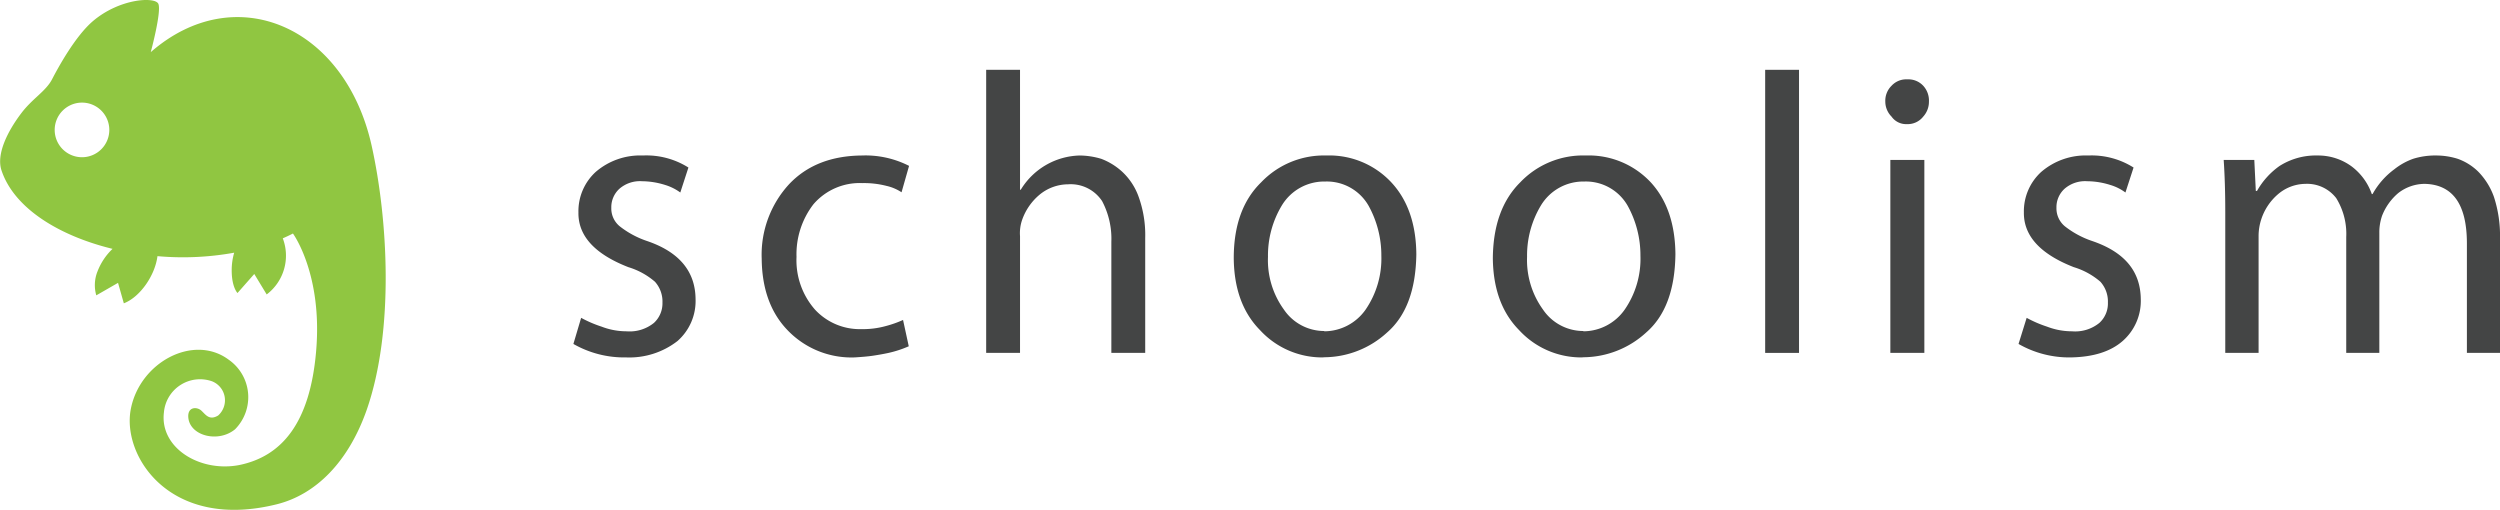
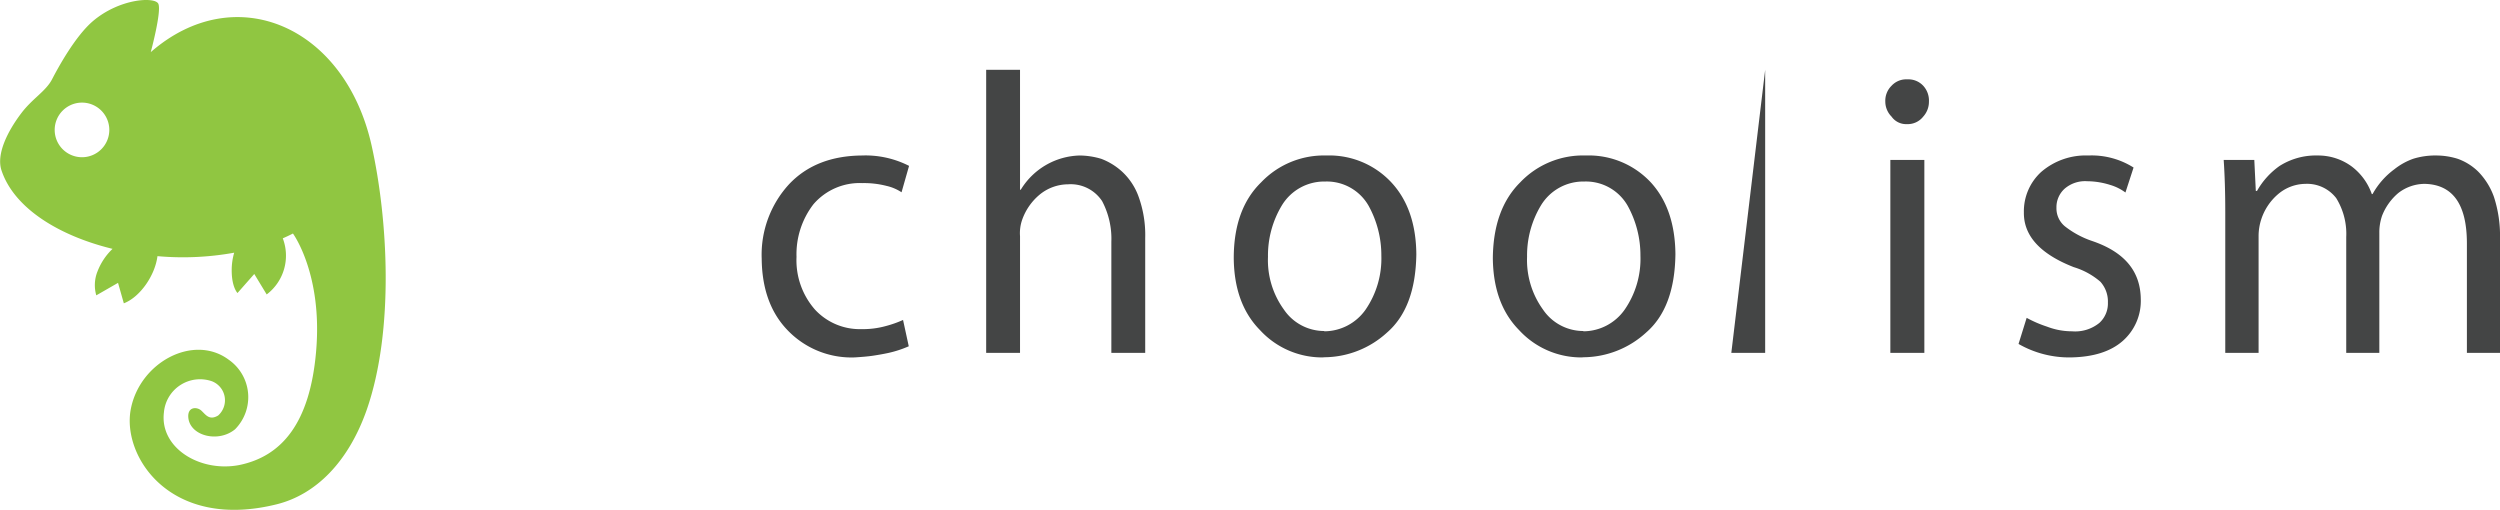
<svg xmlns="http://www.w3.org/2000/svg" id="Layer_1" data-name="Layer 1" viewBox="0 0 332.32 67.77">
  <defs>
    <style>.cls-1{fill:#90c641;}.cls-2{fill:#444545;}</style>
  </defs>
  <title>schoolism_logo</title>
  <path class="cls-1" d="M76.61,47.6c-3.55-16-18.2-22.22-29.37-12.47,0,0,1.48-5.49,1-6.44S43.1,28,39.56,31c-2.35,2-4.61,6.14-5.44,7.74S31.48,41.31,30,43.29c-1.83,2.42-3.31,5.44-2.6,7.56,1.66,5,7.59,8.68,14.76,10.43a8.24,8.24,0,0,0-2,3A4.9,4.9,0,0,0,40,67.46l2.89-1.66.77,2.72c2.16-.83,4.15-3.71,4.47-6.27a38.23,38.23,0,0,0,10.2-.46A8.3,8.3,0,0,0,58,64.15c0,2.24.77,3,.77,3L61,64.62l1.65,2.72a6.47,6.47,0,0,0,2.14-7.46c.46-.2.91-.41,1.35-.64,0,0,4,5.44,3.07,15.78-.83,9.34-4.49,13.83-10.22,15-5.24,1-10.58-2.3-10-7a4.82,4.82,0,0,1,6.38-4.14,2.71,2.71,0,0,1,.83,4.55c-1.18.71-1.65-.11-2.24-.65s-1.9-.53-1.72,1c.28,2.38,4,3.31,6.21,1.48A6.07,6.07,0,0,0,57.58,76c-4.66-3.45-11.82.35-13,6.62S49.85,98.76,64,95.23c5.2-1.3,9.51-5.63,11.94-12.53C79.65,72.05,78.75,57.25,76.61,47.6Zm-38.5,1.5a3.63,3.63,0,1,1,3.62-3.62A3.63,3.63,0,0,1,38.11,49.1Z" transform="translate(-27.2 -28.2)" />
-   <path class="cls-2" d="M104.45,70.45a15.9,15.9,0,0,0,2.72,1.17,9.22,9.22,0,0,0,3.32.62,5.12,5.12,0,0,0,3.64-1.12,3.53,3.53,0,0,0,1.13-2.69,3.94,3.94,0,0,0-1-2.78,9.69,9.69,0,0,0-3.54-1.94q-6.72-2.62-6.63-7.29a7.07,7.07,0,0,1,2.3-5.37,9.05,9.05,0,0,1,6.27-2.18,10.46,10.46,0,0,1,6.05,1.6l-1.08,3.32a6.65,6.65,0,0,0-2-1,10.51,10.51,0,0,0-3.09-.5,4.16,4.16,0,0,0-3,1,3.31,3.31,0,0,0-1.08,2.52,3.06,3.06,0,0,0,1.13,2.48,12.13,12.13,0,0,0,3.54,1.92q6.48,2.17,6.53,7.75a7.08,7.08,0,0,1-2.4,5.57,10.44,10.44,0,0,1-6.84,2.18,13.59,13.59,0,0,1-7-1.79Z" transform="translate(-27.2 -28.2)" />
  <path class="cls-2" d="M148,74.23a14.7,14.7,0,0,1-2.73.89c-.6.13-1.27.25-2,.36s-1.53.17-2.44.23a11.76,11.76,0,0,1-9-3.68q-3.33-3.5-3.38-9.47a13.84,13.84,0,0,1,3.63-9.86q3.56-3.78,9.7-3.83a12.75,12.75,0,0,1,6.26,1.38l-1,3.51a6,6,0,0,0-2-.85,11.9,11.9,0,0,0-3.19-.37,8.1,8.1,0,0,0-6.52,2.81,10.88,10.88,0,0,0-2.25,7,9.93,9.93,0,0,0,2.45,7,8.11,8.11,0,0,0,6.17,2.6,11.39,11.39,0,0,0,3.29-.42,14.21,14.21,0,0,0,2.25-.8Z" transform="translate(-27.2 -28.2)" />
  <path class="cls-2" d="M158.29,37.48h4.5V53.42h.1a9.44,9.44,0,0,1,7.85-4.55,10.24,10.24,0,0,1,2.84.44A8.61,8.61,0,0,1,176.34,51a8.37,8.37,0,0,1,2.21,3.34,15,15,0,0,1,.88,5.51V75.11h-4.5V60.35a10.71,10.71,0,0,0-1.23-5.42,5,5,0,0,0-4.53-2.23,6,6,0,0,0-3.77,1.37,7.65,7.65,0,0,0-2.31,3.3,5.39,5.39,0,0,0-.3,2.23V75.11h-4.5Z" transform="translate(-27.2 -28.2)" />
  <path class="cls-2" d="M203.11,75.71a11.21,11.21,0,0,1-8.42-3.63q-3.44-3.49-3.49-9.57,0-6.52,3.64-10.07a11.52,11.52,0,0,1,8.67-3.57,11.28,11.28,0,0,1,8.68,3.62Q215.42,56,215.47,62q-.1,7.11-3.89,10.4a12.46,12.46,0,0,1-8.42,3.29Zm.15-3.47a6.75,6.75,0,0,0,5.45-2.86,12,12,0,0,0,2.11-7.2,13.61,13.61,0,0,0-1.68-6.6,6.39,6.39,0,0,0-5.78-3.25,6.58,6.58,0,0,0-5.75,3.15,12.88,12.88,0,0,0-1.86,6.86,11.17,11.17,0,0,0,2.11,7,6.48,6.48,0,0,0,5.35,2.86Z" transform="translate(-27.2 -28.2)" />
  <path class="cls-2" d="M237.55,75.71a11.21,11.21,0,0,1-8.42-3.63q-3.44-3.49-3.49-9.57.06-6.52,3.64-10.07A11.52,11.52,0,0,1,238,48.87a11.28,11.28,0,0,1,8.68,3.62Q249.86,56,249.91,62q-.09,7.11-3.89,10.4a12.46,12.46,0,0,1-8.42,3.29Zm.15-3.47a6.75,6.75,0,0,0,5.45-2.86,11.88,11.88,0,0,0,2.11-7.2,13.61,13.61,0,0,0-1.68-6.6,6.39,6.39,0,0,0-5.78-3.25,6.58,6.58,0,0,0-5.75,3.15,12.88,12.88,0,0,0-1.86,6.86,11.23,11.23,0,0,0,2.11,7,6.48,6.48,0,0,0,5.35,2.86Z" transform="translate(-27.2 -28.2)" />
-   <path class="cls-2" d="M261.84,37.48h4.5V75.11h-4.5Z" transform="translate(-27.2 -28.2)" />
+   <path class="cls-2" d="M261.84,37.48V75.11h-4.5Z" transform="translate(-27.2 -28.2)" />
  <path class="cls-2" d="M280.64,44.7a2.36,2.36,0,0,1-2-1,2.83,2.83,0,0,1-.83-2,2.79,2.79,0,0,1,.83-2.1,2.65,2.65,0,0,1,2.11-.85,2.69,2.69,0,0,1,2.1.85,2.9,2.9,0,0,1,.76,2.1,2.94,2.94,0,0,1-.76,2,2.62,2.62,0,0,1-2.15,1Zm-2.16,30.41V49.46H283V75.11Z" transform="translate(-27.2 -28.2)" />
  <path class="cls-2" d="M296.6,70.45a15.77,15.77,0,0,0,2.71,1.17,9.22,9.22,0,0,0,3.32.62,5.1,5.1,0,0,0,3.64-1.12,3.49,3.49,0,0,0,1.13-2.69,3.94,3.94,0,0,0-1-2.78,9.69,9.69,0,0,0-3.54-1.94q-6.7-2.62-6.63-7.29a7.08,7.08,0,0,1,2.31-5.37,9.05,9.05,0,0,1,6.27-2.18,10.43,10.43,0,0,1,6,1.6l-1.08,3.32a6.41,6.41,0,0,0-2-1,10.4,10.4,0,0,0-3.09-.5,4.16,4.16,0,0,0-3,1,3.31,3.31,0,0,0-1.08,2.52,3.09,3.09,0,0,0,1.13,2.48,12.13,12.13,0,0,0,3.54,1.92c4.33,1.45,6.5,4,6.54,7.75a7.09,7.09,0,0,1-2.41,5.57c-1.6,1.4-3.88,2.12-6.84,2.18a13.55,13.55,0,0,1-7-1.79Z" transform="translate(-27.2 -28.2)" />
  <path class="cls-2" d="M323,56.39q0-3.9-.21-6.93h4.07l.2,4.12h.16a10.16,10.16,0,0,1,3-3.32,9,9,0,0,1,5.07-1.39,7.53,7.53,0,0,1,4.48,1.43A7.84,7.84,0,0,1,342.48,54h.1a10.24,10.24,0,0,1,2.91-3.31A8.69,8.69,0,0,1,348,49.3a9.9,9.9,0,0,1,3.11-.43,9.54,9.54,0,0,1,2.79.44A7.45,7.45,0,0,1,356.61,51a9.17,9.17,0,0,1,2.11,3.39,16.75,16.75,0,0,1,.8,5.57V75.11h-4.4V60.56q0-7.81-5.64-7.92A5.77,5.77,0,0,0,346,53.86a7.55,7.55,0,0,0-2.15,3,6.82,6.82,0,0,0-.37,2.33V75.11h-4.4V59.7a9,9,0,0,0-1.33-5.16,4.88,4.88,0,0,0-4.1-1.9,5.69,5.69,0,0,0-3.7,1.43,7.39,7.39,0,0,0-2.15,3.24,7.09,7.09,0,0,0-.37,2.29V75.11H323Z" transform="translate(-27.2 -28.2)" />
</svg>